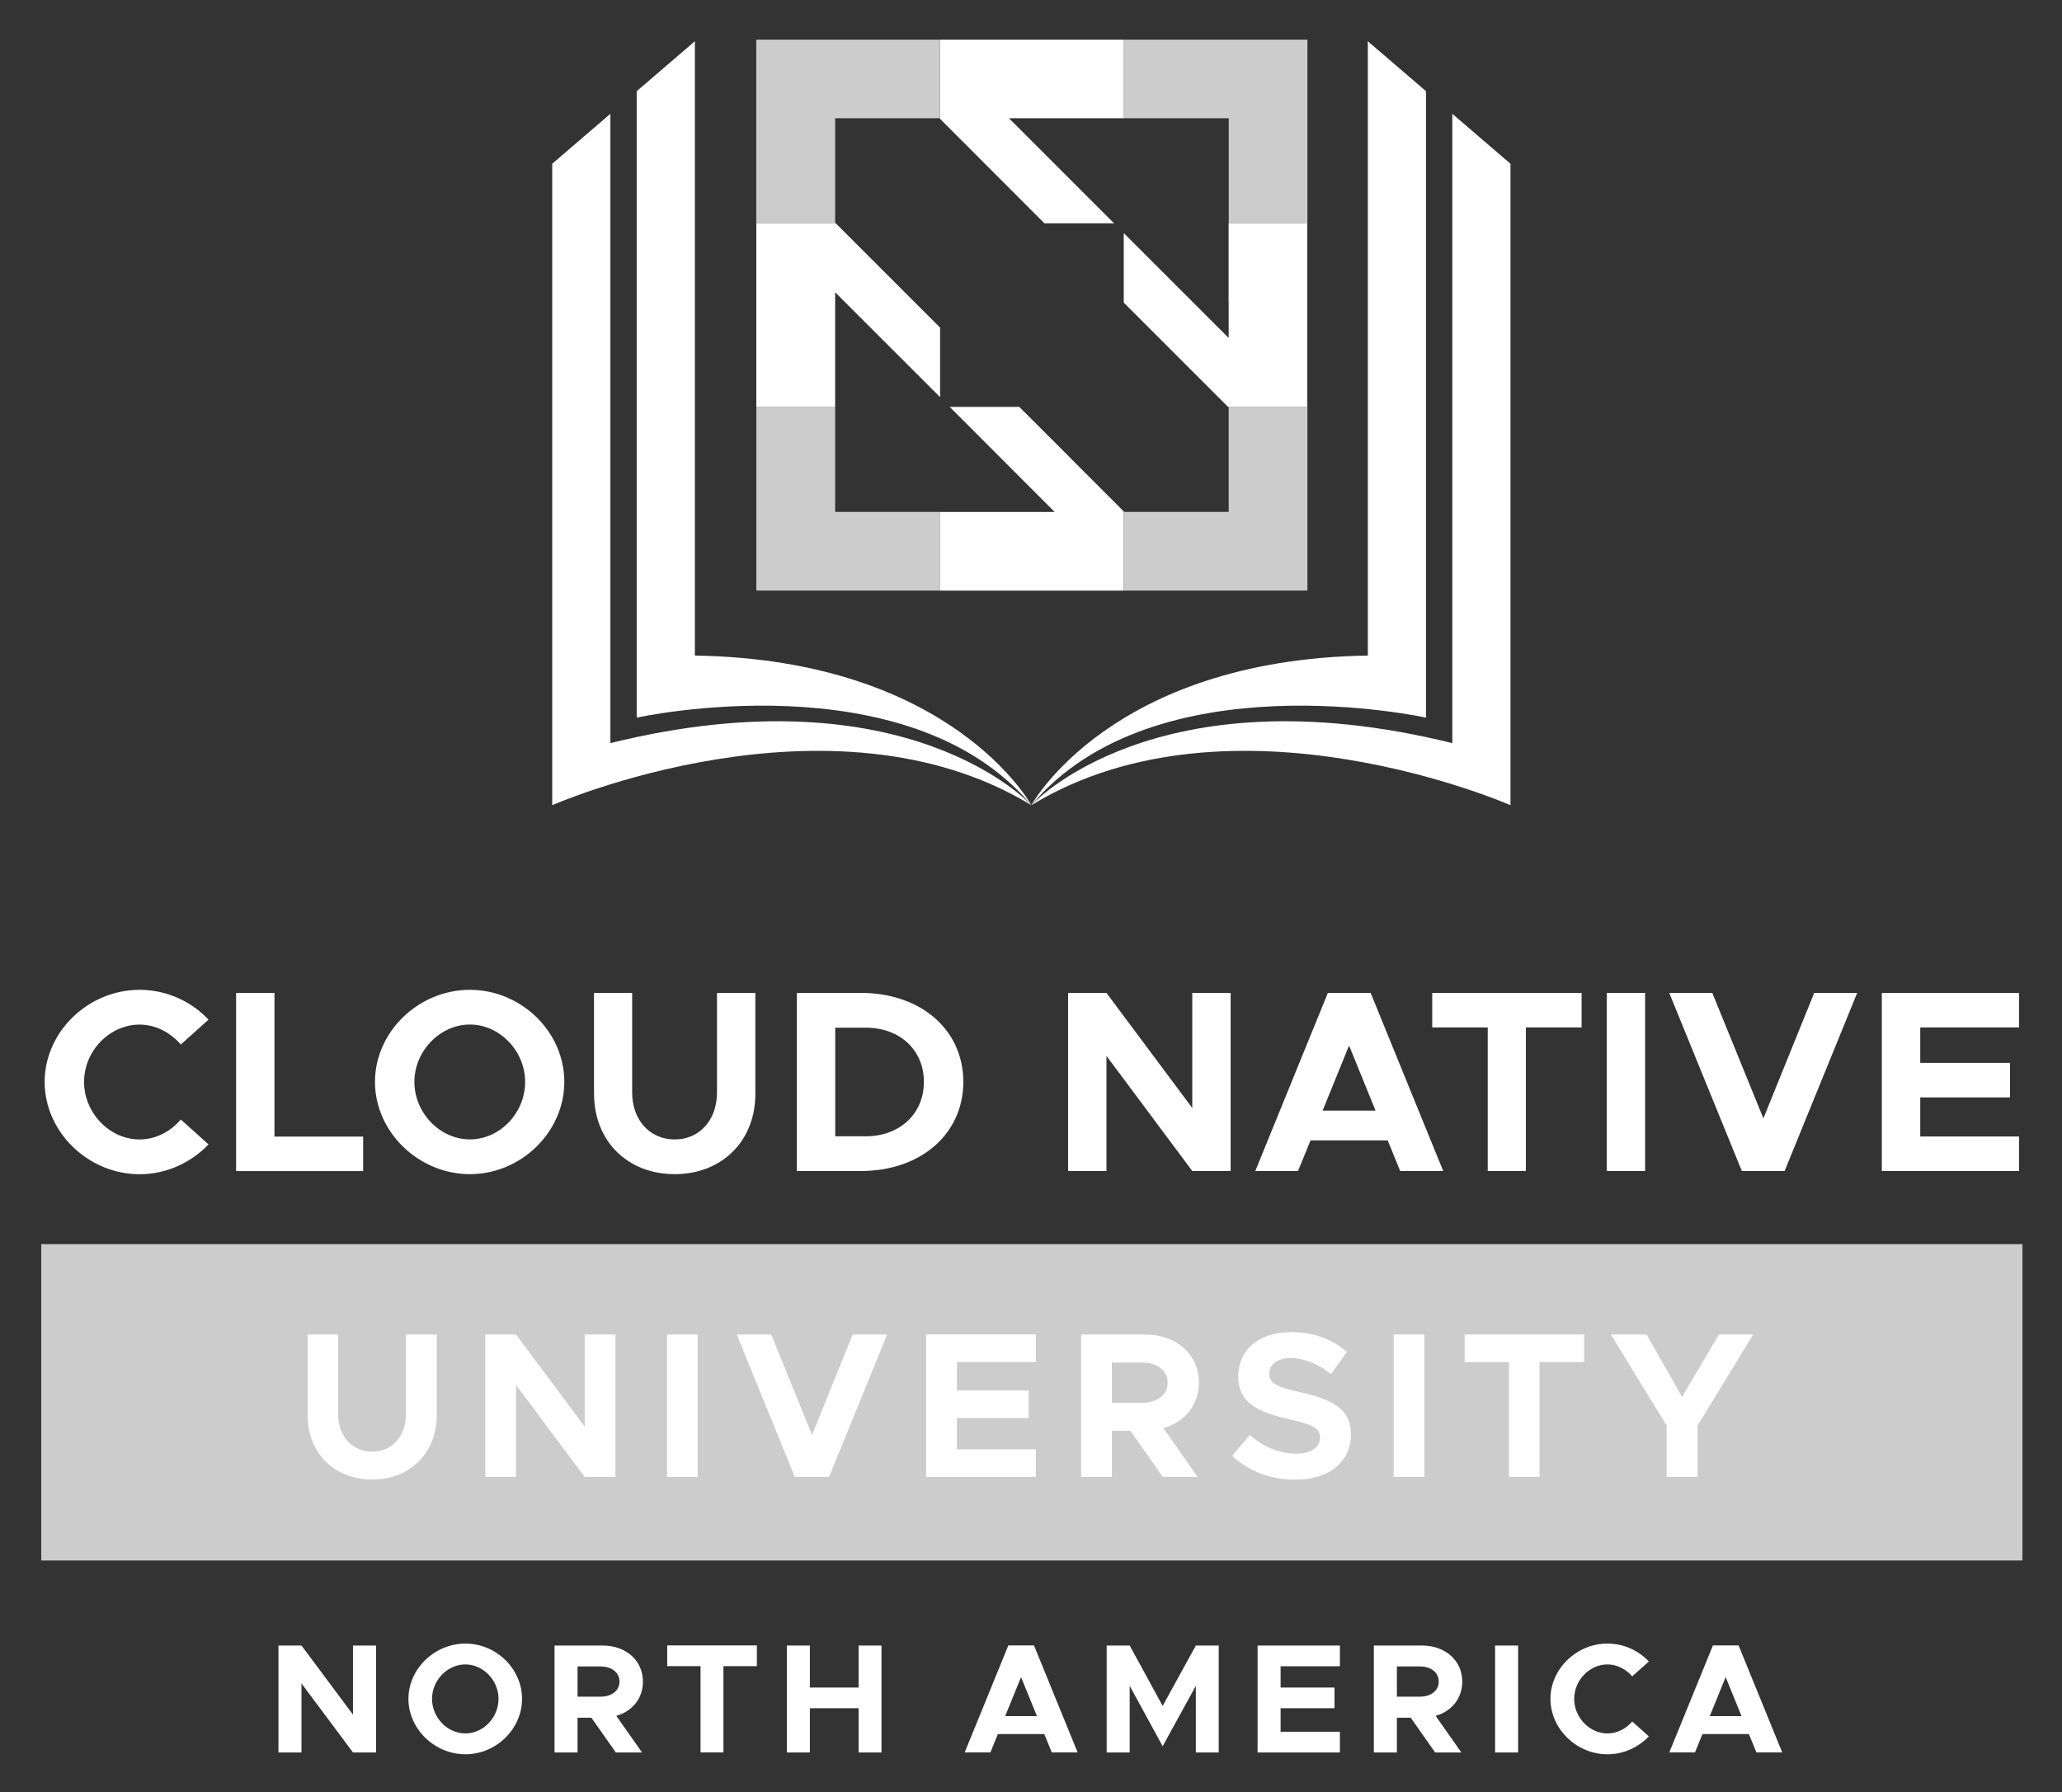
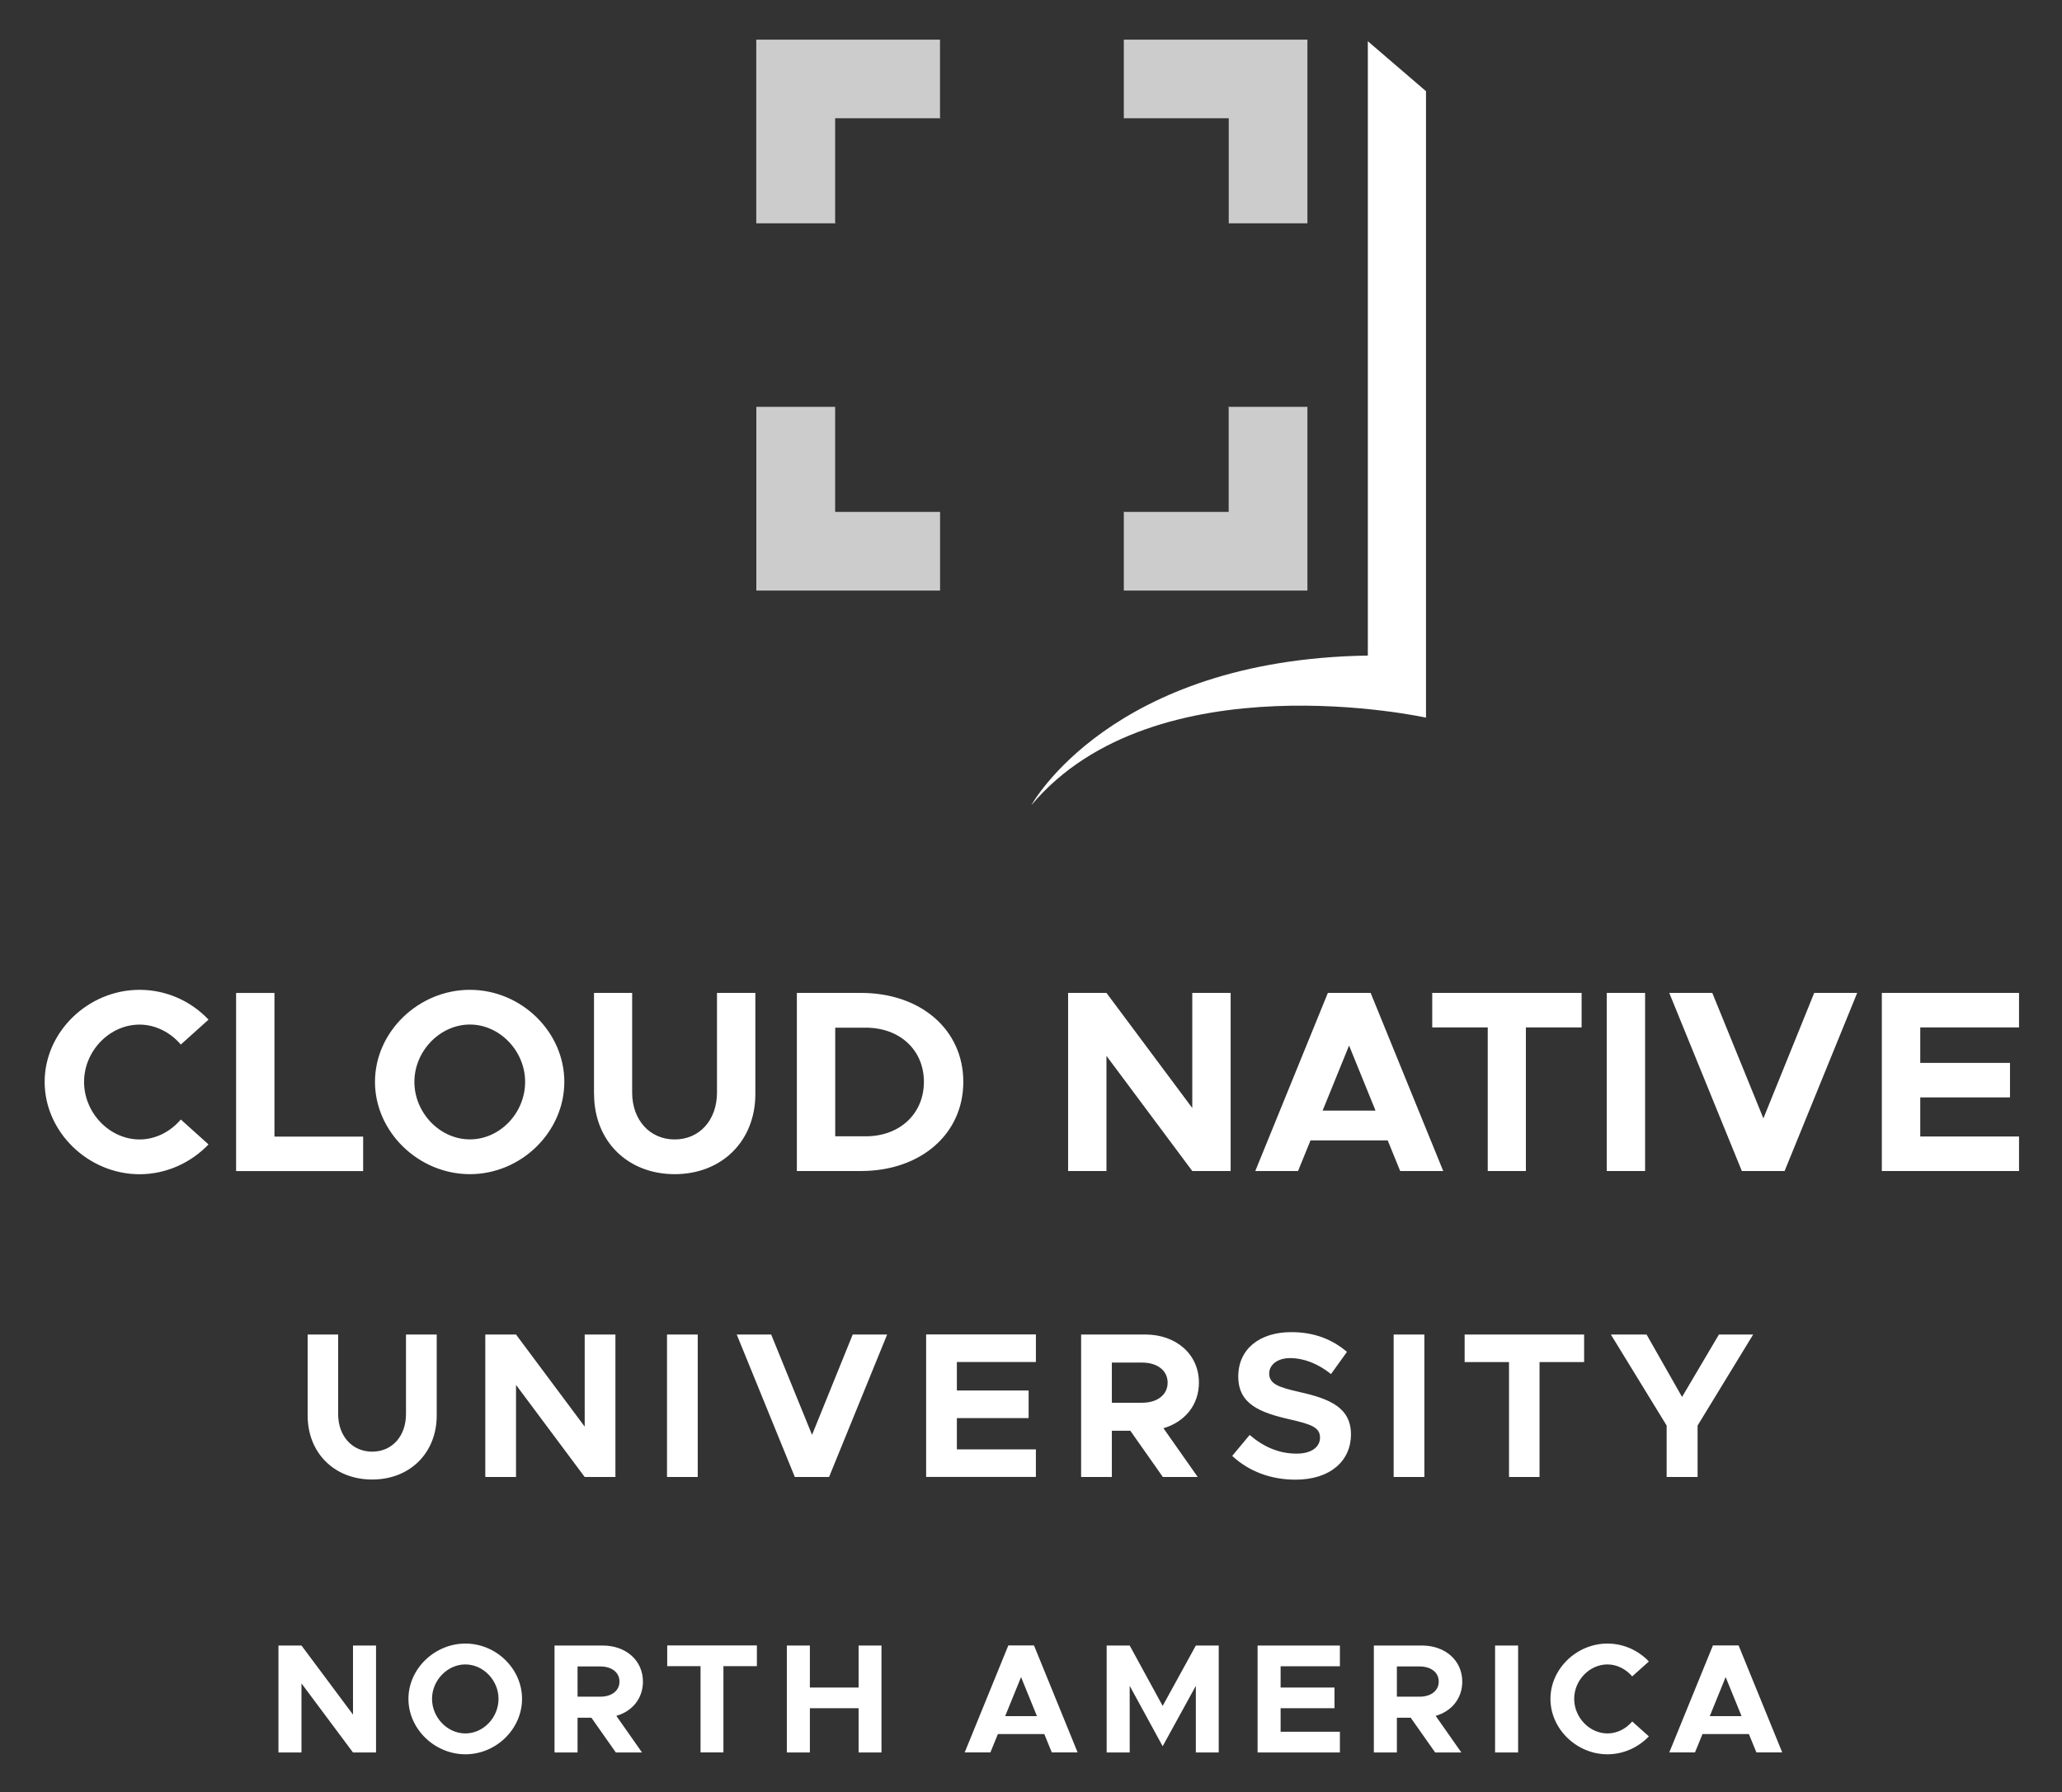
<svg xmlns="http://www.w3.org/2000/svg" role="img" viewBox="52.59 -5.66 294.58 256.08">
  <rect x="52.59" y="-5.66" width="294.58" height="256.08" fill="#333333" stroke="none" />
  <title>Cloud_Native_University_White.svg</title>
  <defs>
    <style>.cls-3{fill:#fff;stroke-width:0}</style>
  </defs>
-   <path fill="#fff" stroke-width="0" d="M58.48 172.11h283.04v45.2H58.48z" opacity=".75" />
  <path d="M58.97 148.92c0-7.15 6.22-13.15 13.56-13.15 3.85 0 7.37 1.63 9.85 4.26l-3.96 3.56c-1.44-1.7-3.59-2.85-5.89-2.85-4.3 0-7.93 3.78-7.93 8.19s3.63 8.22 7.93 8.22c2.33 0 4.45-1.15 5.89-2.85l3.96 3.56c-2.48 2.59-6 4.26-9.85 4.26-7.34 0-13.56-6.04-13.56-13.19zm45.5 7.82v4.93H86.32v-25.45h5.48v20.52h12.67zm1.69-7.82c0-7.15 6.22-13.15 13.56-13.15s13.49 6 13.49 13.15-6.15 13.19-13.49 13.19-13.56-6.04-13.56-13.19zm21.45 0c0-4.41-3.63-8.19-7.89-8.19s-7.93 3.78-7.93 8.19 3.63 8.22 7.93 8.22 7.89-3.78 7.89-8.22zm9.84 1.74v-14.45h5.45v14.23c0 3.93 2.52 6.71 6.08 6.71s6.04-2.78 6.04-6.71v-14.23h5.48v14.45c0 6.71-4.78 11.45-11.52 11.45s-11.52-4.74-11.52-11.45zm28.98-14.45h9.15c8.56 0 14.63 5.26 14.63 12.71s-6.08 12.74-14.63 12.74h-9.15v-25.45zm9.85 20.49c4.85 0 8.3-3.22 8.3-7.78s-3.45-7.74-8.3-7.74h-4.37v15.52h4.37zm28.9-20.49h5.48l12.26 16.45v-16.45h5.48v25.45h-5.48l-12.26-16.45v16.45h-5.48v-25.45zm45.67 21.08h-11.04l-1.78 4.37h-6.11l10.37-25.45h6.11l10.37 25.45h-6.15l-1.78-4.37zm-1.75-4.26l-3.78-9.3-3.78 9.3h7.56zm16.03-11.89h-7.93v-4.93h21.34v4.93h-7.96v20.52h-5.45v-20.52zm17-4.93h5.48v25.45h-5.48v-25.45zm35.78 0l-10.37 25.45h-6.11l-10.37-25.45h6.15l7.3 17.93 7.26-17.93h6.15zm9.01 4.93v5.07h12.82v4.93h-12.82v5.59h14.11v4.93h-19.6v-25.45h19.6v4.93h-14.11z" class="cls-3" />
  <path d="M96.54 196.58v-11.56h4.36v11.38c0 3.14 2.02 5.36 4.86 5.36s4.83-2.22 4.83-5.36v-11.38h4.39v11.56c0 5.36-3.82 9.16-9.22 9.16s-9.22-3.79-9.22-9.16zm25.38-11.56h4.39l9.81 13.16v-13.16h4.39v20.36h-4.39l-9.81-13.16v13.16h-4.39v-20.36zm25.96 0h4.39v20.36h-4.39v-20.36zm31.45 0l-8.3 20.36h-4.89l-8.3-20.36h4.92l5.84 14.34 5.81-14.34h4.92zm9.96 3.94v4.06h10.25v3.94h-10.25v4.47h11.29v3.94H184.9v-20.36h15.68v3.94h-11.29zm29.52 9.46l4.89 6.96h-4.98l-4.65-6.61h-2.64v6.61h-4.39v-20.36h9.16c4.44 0 7.67 2.84 7.67 6.87 0 3.2-2.02 5.63-5.07 6.52zm-7.38-3.65h4.33c2.16 0 3.64-1.13 3.64-2.87s-1.48-2.87-3.64-2.87h-4.33v5.75zm17.2 7.59l2.49-2.99c1.93 1.66 4.12 2.67 6.7 2.67 2.22 0 3.35-1.01 3.35-2.28 0-1.45-1.19-1.9-4.3-2.61-4.3-.98-7.38-2.19-7.38-6.13s3.08-6.34 7.56-6.34c3.32 0 5.87 1.04 7.97 2.82l-2.28 3.17c-1.84-1.48-3.88-2.28-5.84-2.28-1.84 0-2.99.98-2.99 2.19 0 1.48 1.24 1.96 4.39 2.67 4.39.98 7.29 2.28 7.29 6.05s-2.96 6.46-7.91 6.46c-3.56 0-6.67-1.19-9.04-3.38zm23.06-17.34h4.39v20.36h-4.39v-20.36zm16.48 3.94h-6.34v-3.94h17.07v3.94h-6.37v16.42h-4.36v-16.42zm22.52 9.07l-7.97-13.01h5.1l5.07 8.92 5.27-8.92h4.89l-7.94 13.01v7.35h-4.42v-7.35z" class="cls-3" />
  <path d="M92.37 229.46h3.29l7.36 9.87v-9.87h3.29v15.28h-3.29l-7.36-9.87v9.87h-3.29v-15.28zm18.57 7.62c0-4.29 3.74-7.9 8.14-7.9s8.09 3.6 8.09 7.9-3.69 7.92-8.09 7.92-8.14-3.62-8.14-7.92zm12.87 0c0-2.65-2.18-4.92-4.74-4.92s-4.76 2.27-4.76 4.92 2.18 4.94 4.76 4.94 4.74-2.27 4.74-4.94zm16.83 2.43l3.67 5.23h-3.74l-3.49-4.96h-1.98v4.96h-3.29v-15.28h6.87c3.34 0 5.76 2.13 5.76 5.16 0 2.4-1.51 4.23-3.8 4.89zm-5.54-2.74h3.25c1.62 0 2.74-.85 2.74-2.16s-1.11-2.16-2.74-2.16h-3.25v4.31zm17.57-4.36h-4.76v-2.96h12.81v2.96h-4.78v12.32h-3.27v-12.32zm25.85-2.95v15.28h-3.27v-6.32h-6.96v6.32H165v-15.28h3.29v6h6.96v-6h3.27zm23.26 12.65h-6.63l-1.07 2.62h-3.67l6.23-15.28h3.67l6.23 15.28h-3.69l-1.07-2.62zm-1.05-2.56l-2.27-5.58-2.27 5.58h4.54zm9.96-10.09h3.29l4.71 8.63 4.74-8.63h3.27v15.28h-3.27v-9.52l-4.74 8.63-4.71-8.63v9.52h-3.29v-15.28zm24.85 2.95v3.05h7.7v2.96h-7.7v3.36h8.47v2.96h-11.76v-15.28h11.76v2.96h-8.47zm22.15 7.1l3.67 5.23h-3.74l-3.49-4.96h-1.98v4.96h-3.29v-15.28h6.87c3.33 0 5.76 2.13 5.76 5.16 0 2.4-1.51 4.23-3.8 4.89zm-5.54-2.74h3.25c1.62 0 2.73-.85 2.73-2.16s-1.11-2.16-2.73-2.16h-3.25v4.31zm14.03-7.31h3.29v15.28h-3.29v-15.28zm7.91 7.62c0-4.29 3.74-7.9 8.14-7.9 2.31 0 4.42.98 5.92 2.56l-2.38 2.13c-.87-1.02-2.16-1.71-3.53-1.71-2.58 0-4.76 2.27-4.76 4.92s2.18 4.94 4.76 4.94c1.4 0 2.67-.69 3.53-1.71l2.38 2.13c-1.49 1.56-3.6 2.56-5.92 2.56-4.4 0-8.14-3.62-8.14-7.92zm28.35 5.03h-6.63l-1.07 2.62h-3.67l6.23-15.28h3.67l6.23 15.28h-3.69l-1.07-2.62zm-1.05-2.56l-2.27-5.58-2.27 5.58h4.54z" class="cls-3" />
  <g>
-     <path d="M199.93 109.39s-17.57-19.38-60.14-8.87V10.6l-8.31 7.14v91.65s39.76-17.47 68.45 0z" class="cls-3" />
-     <path d="M199.93 109.39s-11.29-20.81-48.07-21.38V.23l-8.31 7.14v89.51s38.71-8.54 56.38 12.51zm0 0s17.57-19.38 60.14-8.87V10.6l8.31 7.14v91.65s-39.76-17.47-68.45 0z" class="cls-3" />
    <path d="M199.93 109.39S211.22 88.58 248 88.01V.23l8.31 7.14v89.51s-38.71-8.54-56.38 12.51z" class="cls-3" />
    <path d="M171.9 67.48V52.47h-11.26v26.25h26.25V67.48H171.9zm56.22-14.92v14.92H213.2l-.06-.08v11.32h26.23V52.47h-11.32l.08.08zm-56.22-26.4V11.24h14.9l.08.08V0h-26.25v26.25h11.35l-.08-.08zM213.14 0v11.24h14.99v15.01h11.24V0h-26.23z" style="isolation:isolate" fill="#fff" stroke-width="0" opacity=".75" />
-     <path d="M201.79 26.25h9.96l-15.01-15.01h16.4V0h-26.25v11.32l14.9 14.92zm3.87 33.68l-7.45-7.45h-9.94l12.42 12.44 2.57 2.57h-16.38v11.24h26.25V67.41l-7.47-7.47zm22.46-22.44v5.14l-2.57-2.57-12.42-12.42v9.94l7.45 7.45 7.45 7.45h11.32V26.25h-11.24v11.24zM171.9 36.1l14.99 14.99v-9.94l-14.9-14.9h-11.35v26.23h11.26V36.1z" class="cls-3" />
  </g>
</svg>